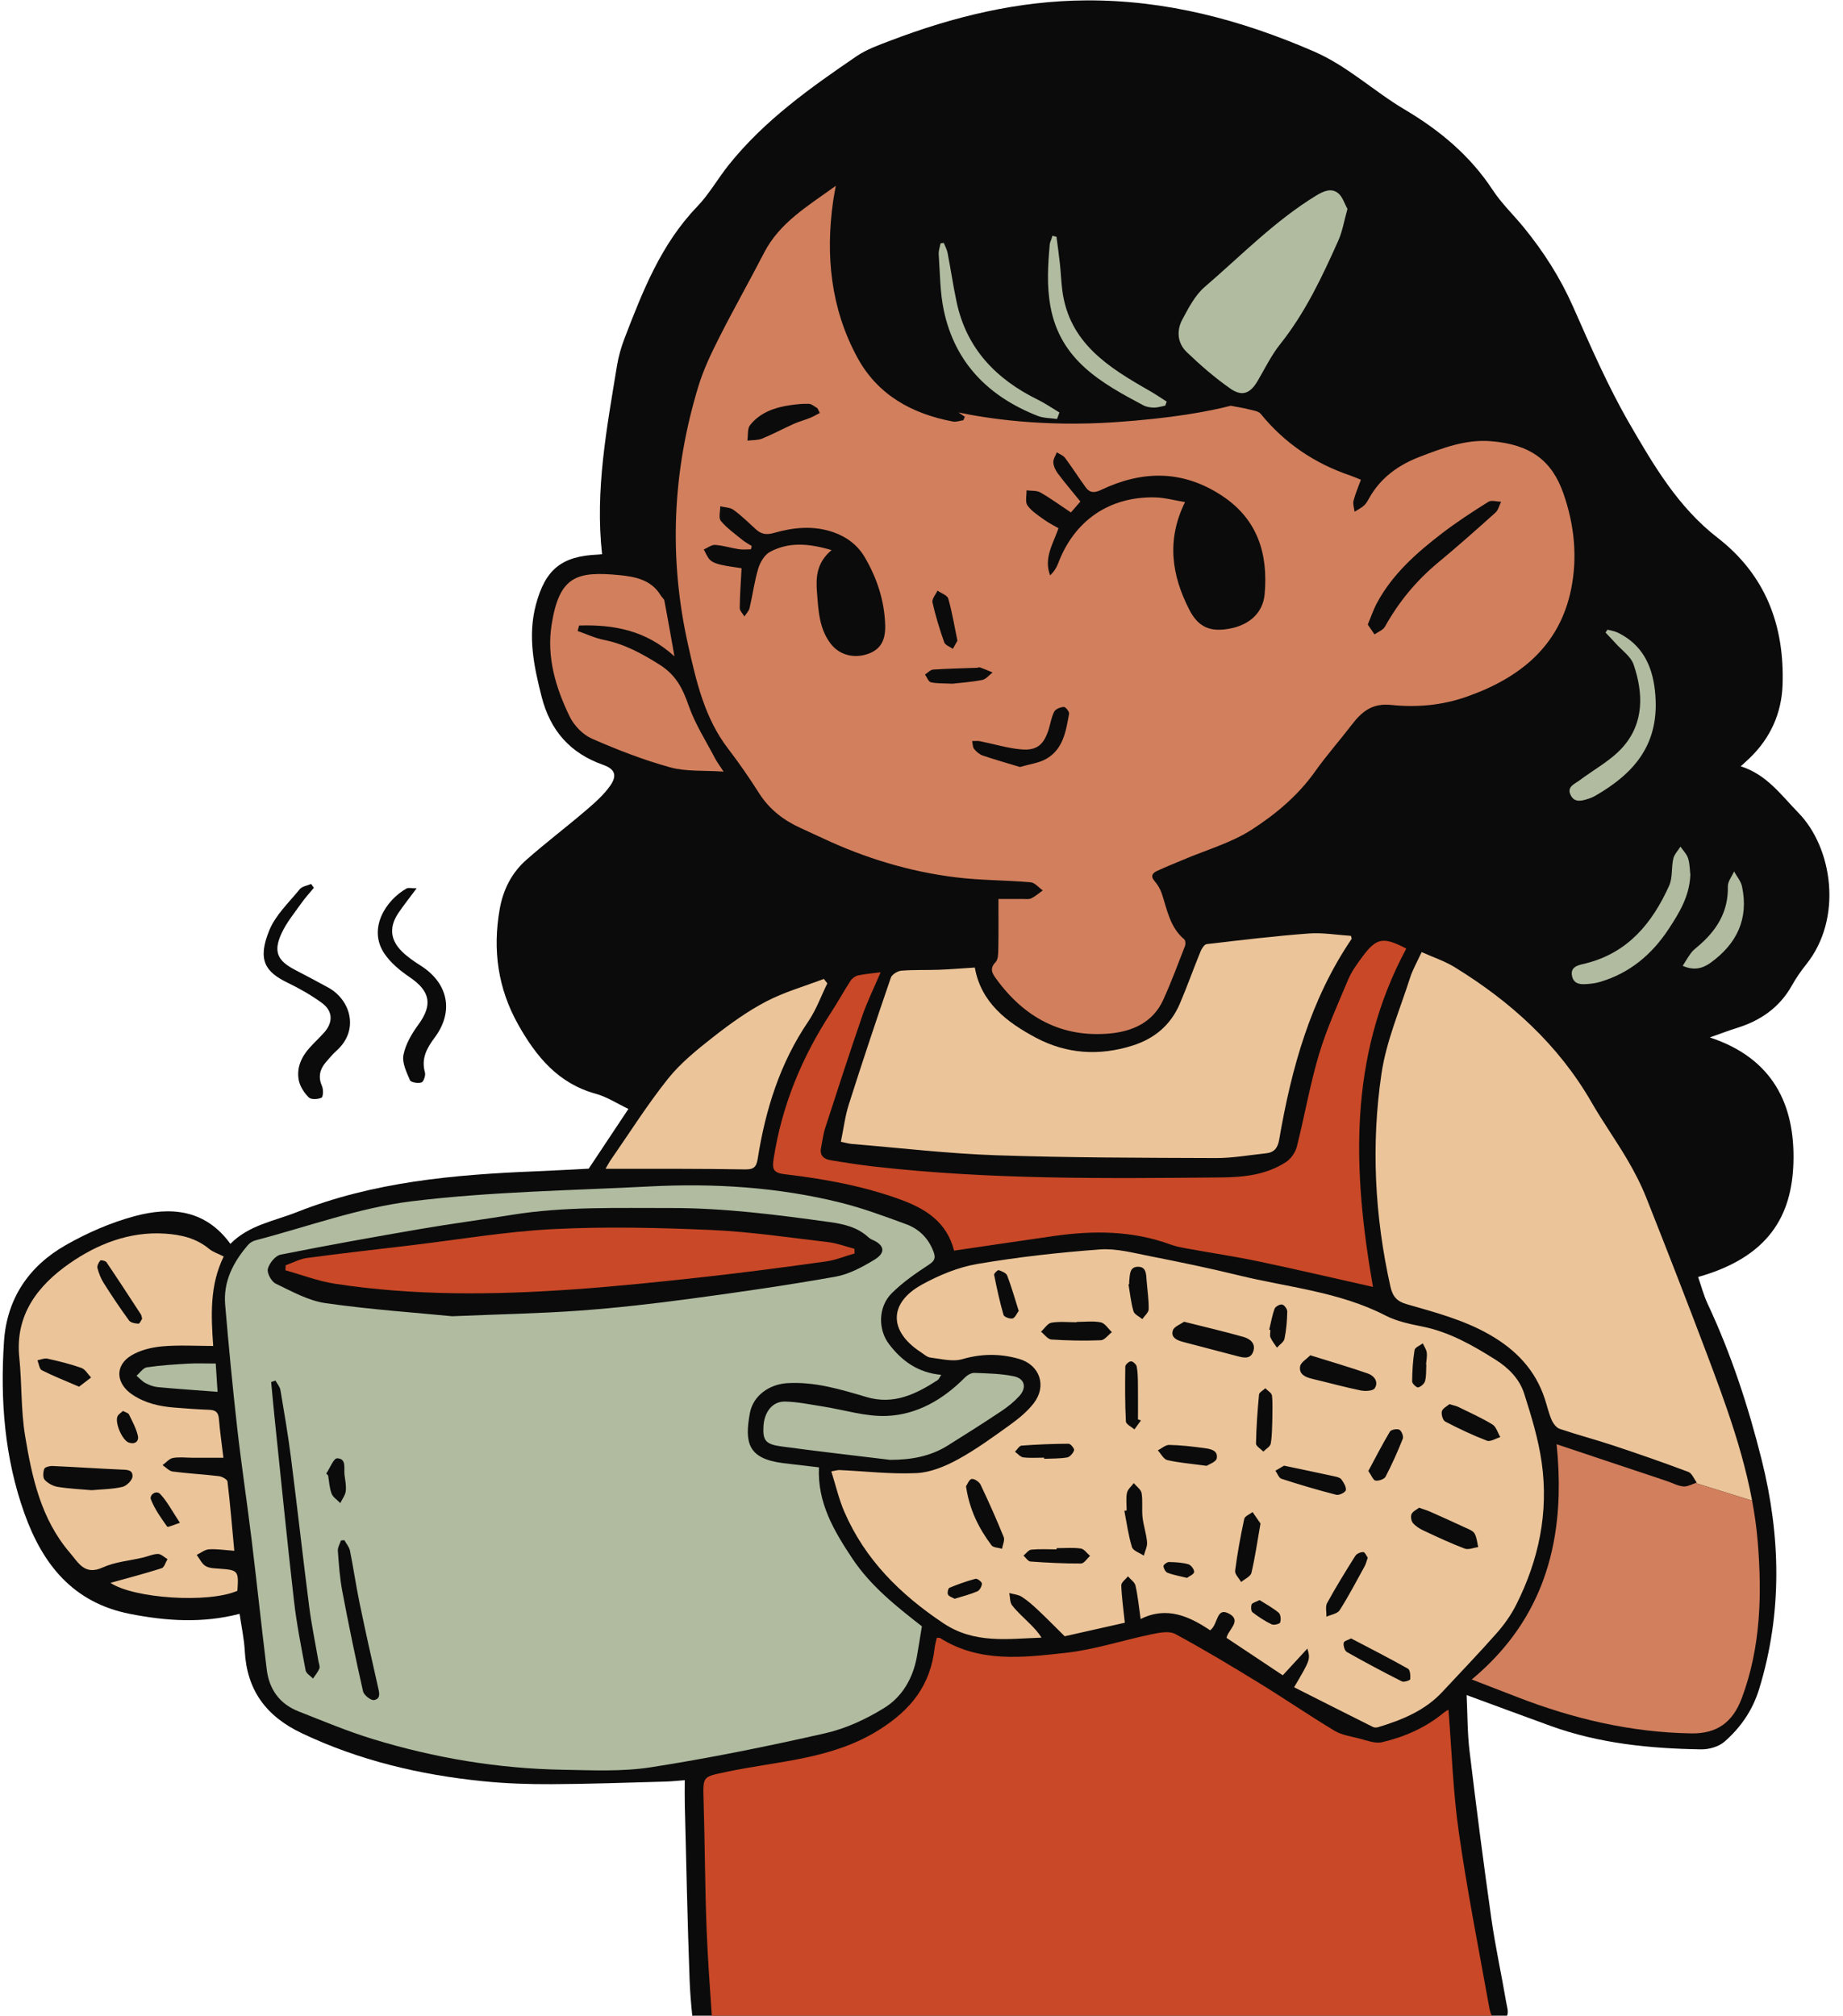
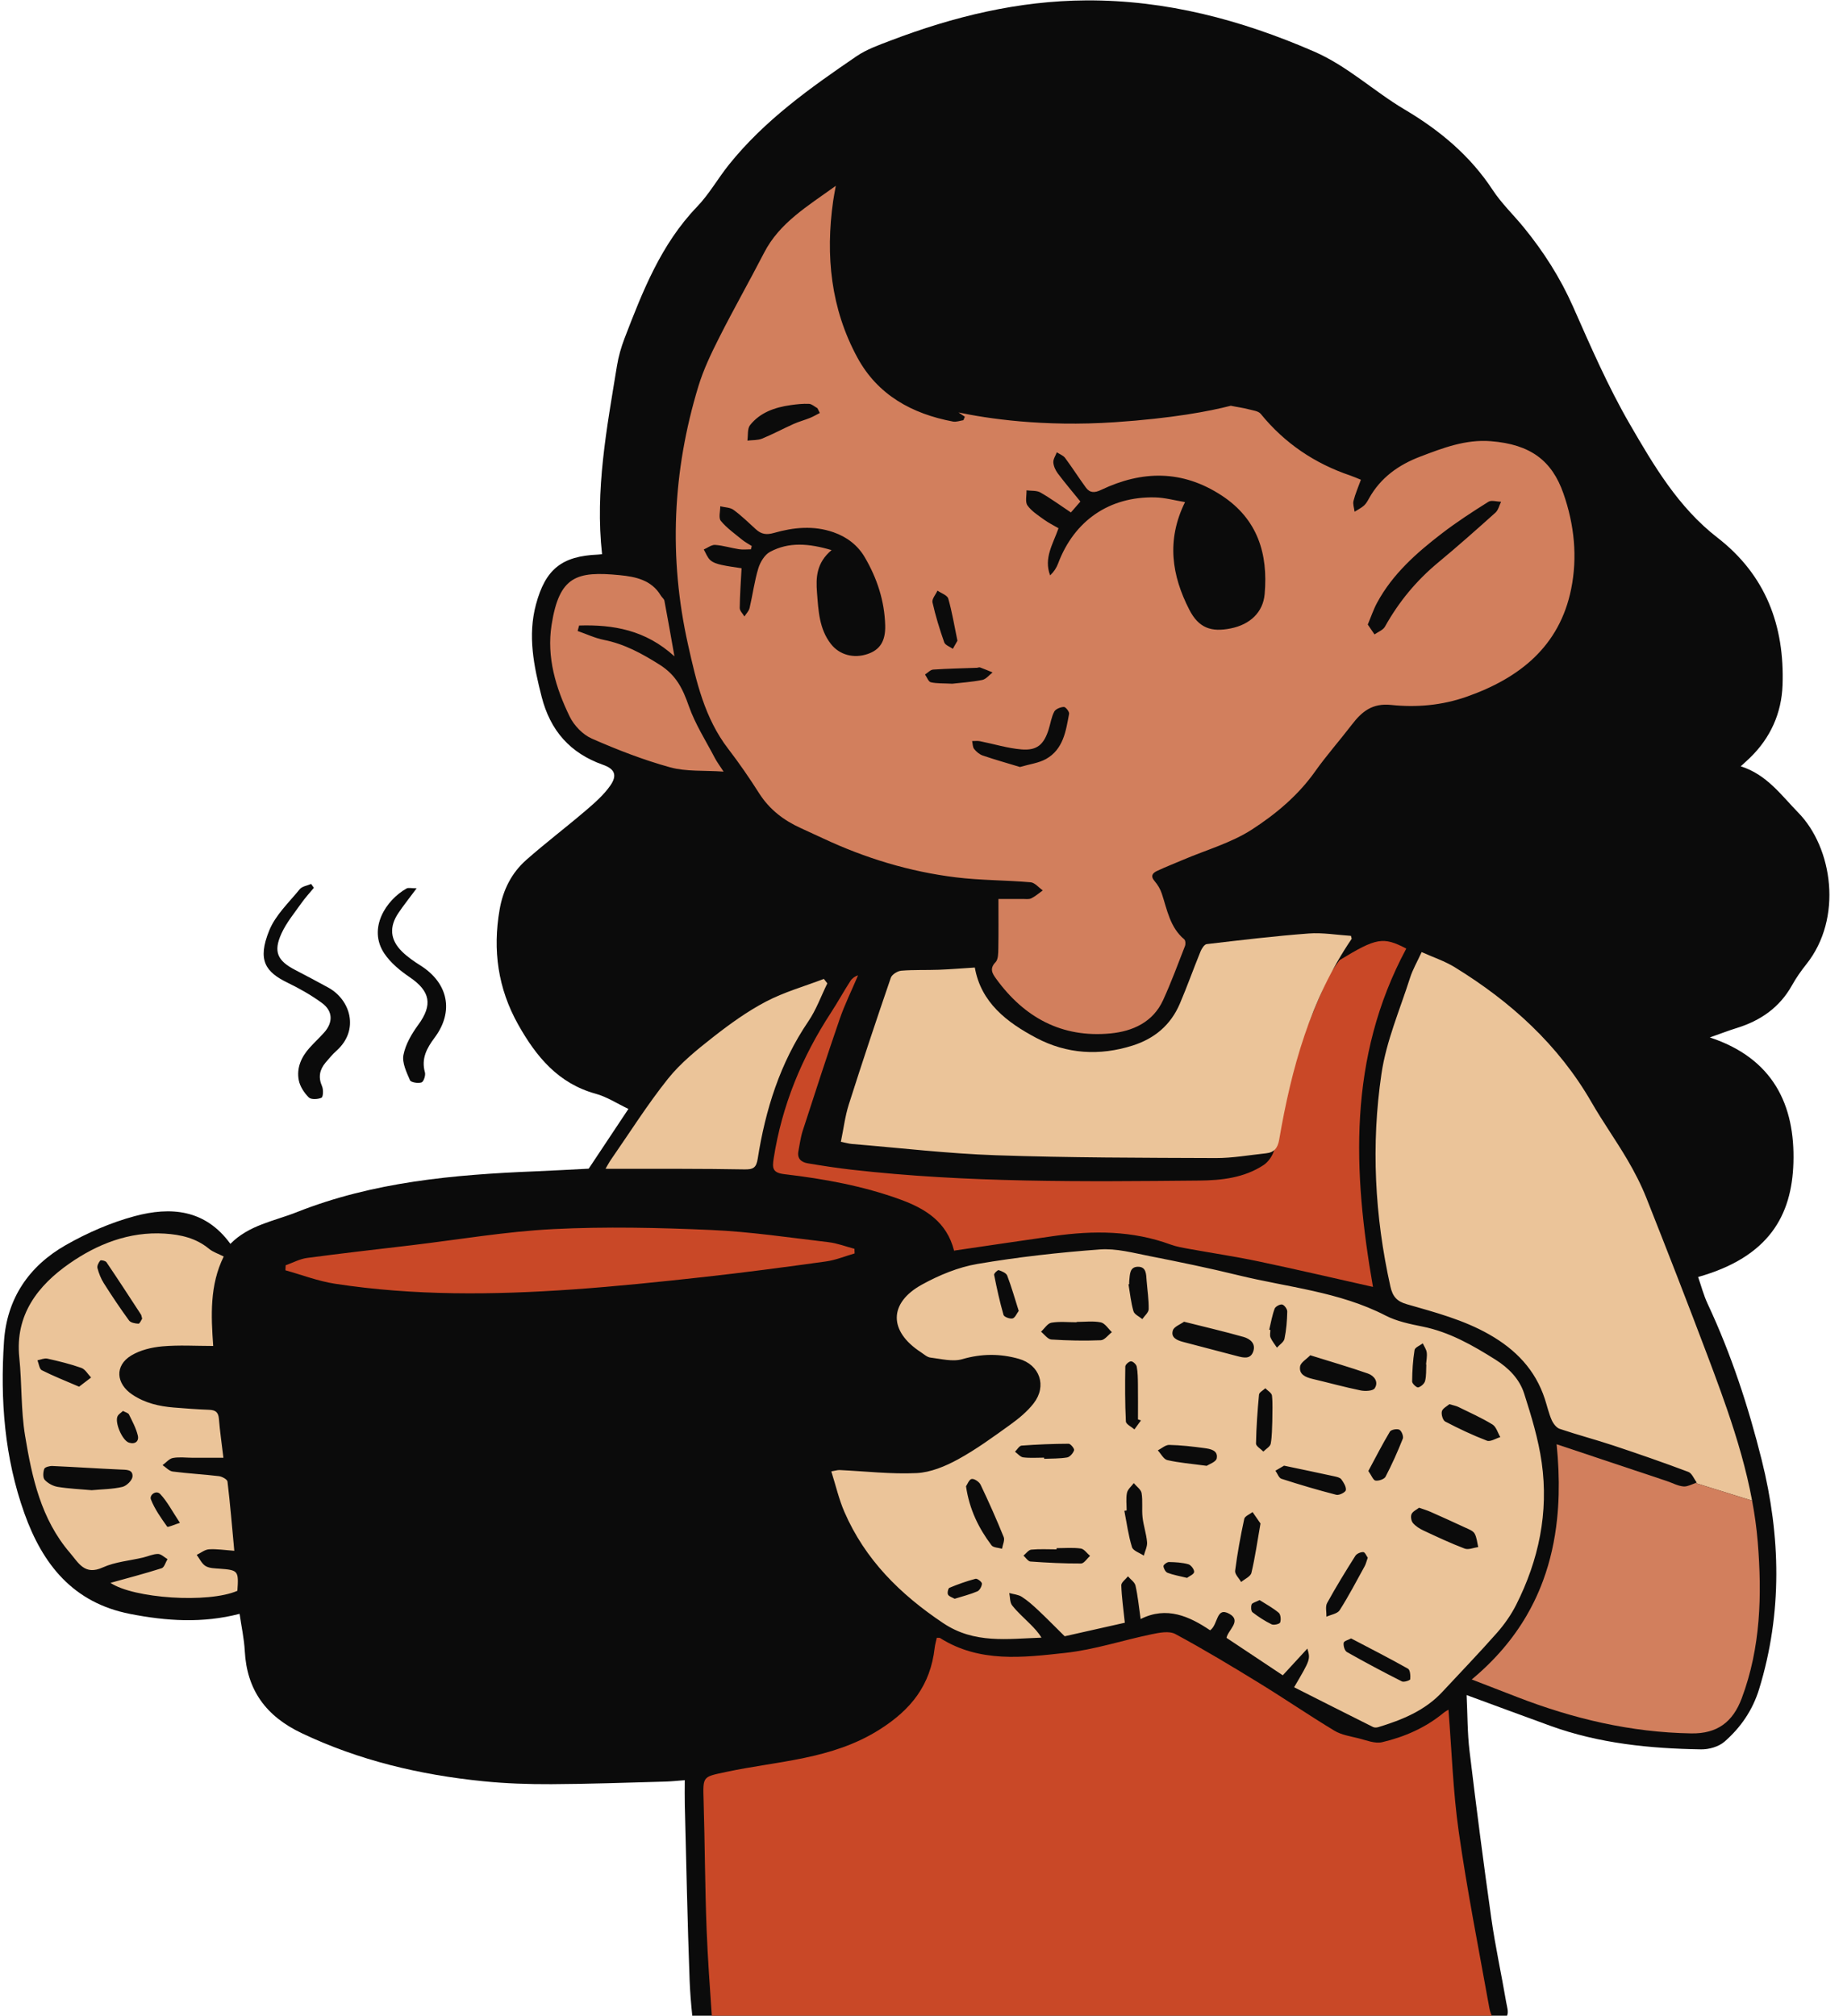
<svg xmlns="http://www.w3.org/2000/svg" height="522.1" preserveAspectRatio="xMidYMid meet" version="1.0" viewBox="-0.7 -0.1 477.3 522.1" width="477.3" zoomAndPan="magnify">
  <g id="change1_1">
    <path d="M449.055,266.18c-1.986,0.612-3.928,1.369-6.939,2.429c16.376,5.399,22.101,17.488,21.641,32.495 c-0.416,13.59-6.303,24.36-24.683,29.552c0.816,2.327,1.434,4.731,2.468,6.939c6.091,13.006,10.552,26.624,14.01,40.481 c4.921,19.717,5.376,39.581-0.669,59.297c-1.682,5.484-4.788,10-8.997,13.655c-1.49,1.293-4.004,2.01-6.035,1.978 c-13.293-0.212-26.452-1.526-39.074-6.111c-7.056-2.564-14.096-5.174-21.653-7.952c0.241,4.962,0.189,9.782,0.759,14.526 c1.738,14.475,3.6,28.938,5.648,43.372c1.03,7.258,2.613,14.437,3.843,21.669c0.187,1.096,0.678,2.505,0.219,3.475h-3.926H183.643 h-5.059c-0.321-3.082-0.575-6.168-0.69-9.258c-0.565-15.146-0.858-30.303-1.244-45.456c-0.051-1.986-0.007-3.975-0.007-6.28 c-1.624,0.119-3.377,0.318-5.134,0.365c-9.799,0.261-19.597,0.624-29.397,0.67c-5.903,0.028-11.836-0.175-17.706-0.767 c-16.31-1.646-32.065-5.353-46.997-12.46c-9.192-4.375-14.175-11.108-14.719-21.279c-0.172-3.209-0.877-6.389-1.344-9.618 c-9.567,2.489-18.927,1.876-28.382,0.019c-14.75-2.896-22.622-12.821-27.345-26.048c-5.151-14.426-6.296-29.395-5.282-44.547 c0.745-11.136,6.488-19.514,15.976-24.924c5.567-3.175,11.638-5.824,17.812-7.49c9.293-2.507,18.287-1.858,24.84,7.161 c4.818-4.887,11.279-5.868,17.172-8.202c19.846-7.864,40.666-9.72,61.684-10.577c4.853-0.198,9.703-0.482,13.941-0.695 c3.476-5.229,6.718-10.106,10.286-15.475c-2.978-1.414-5.576-3.133-8.43-3.916c-9.732-2.667-15.434-9.599-20.101-17.897 c-5.279-9.386-6.654-19.313-4.825-29.834c0.885-5.092,3.091-9.485,6.91-12.856c4.994-4.407,10.317-8.441,15.382-12.772 c2.294-1.961,4.647-4.012,6.356-6.453c1.884-2.69,1.169-4.331-1.854-5.395c-8.532-3.003-13.672-8.861-15.913-17.632 c-2.026-7.93-3.656-15.795-1.459-23.944c2.453-9.099,6.681-12.495,16.044-12.877c0.37-0.015,0.738-0.081,1.064-0.117 c-1.848-16.566,1.233-32.656,3.859-48.772c0.396-2.427,1.087-4.849,1.971-7.147c4.693-12.204,9.434-24.351,18.771-34.063 c3.146-3.272,5.421-7.365,8.283-10.932c9.193-11.46,21.027-19.87,33.01-28.045c2.632-1.796,5.782-2.903,8.798-4.054 c16.32-6.232,33.092-10.32,50.683-10.416c20.672-0.113,40.072,5.023,58.958,13.219c8.768,3.805,15.508,10.302,23.51,15.041 c9.042,5.355,16.953,11.915,22.809,20.844c2.285,3.484,5.381,6.428,8.035,9.679c5.145,6.302,9.472,13.063,12.79,20.568 c4.54,10.271,9.034,20.644,14.645,30.338c6.222,10.75,12.603,21.626,22.734,29.465c12.515,9.683,17.406,22.821,16.867,38.177 c-0.255,7.277-3.123,13.699-8.453,18.858c-0.673,0.652-1.377,1.273-2.378,2.195c6.743,2.122,10.491,7.491,14.912,12.012 c8.854,9.054,11.62,27.302,2.058,39.279c-1.365,1.709-2.635,3.529-3.699,5.437C460.173,260.871,455.223,264.278,449.055,266.18z M105.404,253.004c5.36,3.643,5.994,7.175,2.216,12.333c-1.702,2.323-3.288,5.043-3.833,7.799c-0.4,2.021,0.795,4.474,1.691,6.558 c0.243,0.565,2.104,0.857,2.989,0.565c0.548-0.18,1.102-1.823,0.885-2.592c-1.008-3.57,0.481-6.294,2.491-8.978 c5.066-6.763,3.586-14.141-3.636-18.705c-1.68-1.062-3.357-2.214-4.768-3.598c-3.125-3.065-3.394-6.41-0.945-10.036 c1.316-1.948,2.79-3.789,4.705-6.367c-1.404,0-2.131-0.223-2.589,0.034c-5.388,3.018-10.089,10.374-5.796,16.82 C100.443,249.282,102.934,251.325,105.404,253.004z M73.846,254.468c3.071,1.488,6.087,3.204,8.835,5.217 c2.866,2.1,2.91,5.042,0.545,7.679c-1.209,1.348-2.544,2.583-3.754,3.93c-2.141,2.382-3.409,5.218-2.799,8.384 c0.313,1.623,1.403,3.282,2.595,4.47c0.598,0.596,2.359,0.5,3.297,0.07c0.435-0.2,0.519-2.102,0.141-2.958 c-1.021-2.314-0.652-4.272,0.881-6.108c0.916-1.096,1.854-2.195,2.911-3.149c5.94-5.362,3.555-13.165-2.183-16.311 c-2.84-1.557-5.704-3.073-8.578-4.567c-4.602-2.393-5.69-4.724-3.545-9.438c1.278-2.807,3.333-5.273,5.131-7.827 c0.99-1.406,2.171-2.678,3.266-4.01c-0.238-0.333-0.477-0.666-0.715-1c-1.003,0.442-2.337,0.614-2.953,1.371 c-2.802,3.44-6.271,6.69-7.889,10.665C65.86,248.681,68.103,251.685,73.846,254.468z" fill="#0b0b0b" />
  </g>
  <g id="change2_1">
-     <path d="M220.033,403.566c-4.721-7.1-9.072-14.4-8.639-23.604c-3.236-0.381-6.249-0.718-9.258-1.092 c-9.229-1.148-9.999-5.374-8.645-12.911c0.816-4.54,5.003-7.524,9.714-7.805c7.109-0.424,13.802,1.608,20.448,3.582 c7.126,2.116,12.835-0.736,18.468-4.361c0.349-0.225,0.514-0.736,0.935-1.373c-6.078-0.56-10.229-3.651-13.495-7.929 c-2.955-3.871-2.794-9.727,0.651-13.178c2.847-2.852,6.258-5.197,9.644-7.426c1.554-1.023,1.805-1.781,1.193-3.399 c-1.307-3.452-3.724-5.854-7.053-7.078c-5.62-2.065-11.269-4.17-17.067-5.609c-16.22-4.025-32.762-5.039-49.405-4.181 c-20.553,1.059-41.215,1.347-61.6,3.842c-13.674,1.674-26.951,6.593-40.396,10.1c-0.704,0.184-1.467,0.606-1.936,1.148 c-3.853,4.454-6.499,9.478-5.98,15.544c0.909,10.615,1.911,21.224,3.106,31.81c1.089,9.651,2.551,19.26,3.727,28.902 c1.372,11.251,2.556,22.524,3.934,33.775c0.628,5.126,3.333,8.918,8.208,10.834c6.378,2.507,12.72,5.18,19.262,7.18 c16.022,4.899,32.454,7.661,49.224,7.949c7.613,0.131,15.364,0.522,22.827-0.645c15.141-2.367,30.196-5.42,45.145-8.814 c5.345-1.214,10.623-3.677,15.305-6.581c4.599-2.853,7.376-7.637,8.384-13.158c0.474-2.6,0.864-5.216,1.314-7.958 C231.474,416.002,224.795,410.729,220.033,403.566z M82.008,432.056c-0.366,0.94-1.08,1.746-1.648,2.607 c-0.659-0.699-1.756-1.314-1.906-2.109c-1.127-5.986-2.325-11.977-3.017-18.022c-1.809-15.801-3.376-31.63-5.028-47.448 c-0.321-3.07-0.591-6.145-0.884-9.217c0.371-0.131,0.742-0.262,1.112-0.392c0.444,0.818,1.143,1.594,1.29,2.462 c0.983,5.821,1.977,11.646,2.724,17.5c1.64,12.852,3.073,25.73,4.721,38.581c0.605,4.719,1.581,9.391,2.385,14.085 C81.87,430.76,82.217,431.519,82.008,432.056z M85.178,386.767c-0.567-1.469-0.628-3.134-0.903-4.715 c-0.161-0.159-0.323-0.319-0.484-0.478c0.941-1.394,1.908-3.975,2.818-3.955c2.5,0.056,1.705,2.606,1.913,4.278 c0.176,1.411,0.489,2.86,0.318,4.241c-0.132,1.066-0.918,2.052-1.413,3.073C86.651,388.406,85.548,387.728,85.178,386.767z M96.179,440.231c-0.822,0.151-2.636-1.281-2.856-2.254c-1.952-8.605-3.735-17.253-5.375-25.924 c-0.652-3.445-0.892-6.976-1.153-10.481c-0.064-0.866,0.523-1.78,0.811-2.672c0.292-0.029,0.583-0.057,0.875-0.086 c0.501,0.915,1.262,1.778,1.459,2.754c0.902,4.472,1.546,8.997,2.469,13.464c1.499,7.251,3.111,14.479,4.754,21.7 C97.498,438.203,98.024,439.891,96.179,440.231z M149.437,339.362c-10.161,0.74-20.362,0.926-33.043,1.459 c-9.326-0.915-21.115-1.726-32.782-3.392c-4.465-0.637-8.738-3.049-12.907-5.051c-1.108-0.532-2.308-2.739-2.038-3.819 c0.365-1.456,1.942-3.418,3.294-3.689c12.122-2.424,24.297-4.598,36.483-6.691c7.787-1.338,15.628-2.361,23.429-3.621 c13.629-2.201,27.369-1.733,41.083-1.763c13.85-0.031,27.558,1.736,41.246,3.643c3.63,0.506,7.132,1.306,9.949,3.886 c0.274,0.251,0.592,0.486,0.932,0.629c3.283,1.379,3.721,3.384,0.681,5.225c-3.129,1.894-6.575,3.777-10.105,4.402 c-12.553,2.222-25.182,4.052-37.82,5.745C168.404,337.589,158.929,338.671,149.437,339.362z M330.831,89.056 c-2.295,2.879-3.934,6.287-5.815,9.488c-1.896,3.227-3.964,4.169-7.026,2.043c-4.033-2.8-7.78-6.077-11.338-9.476 c-2.425-2.317-2.711-5.574-1.139-8.486c1.611-2.984,3.273-6.248,5.769-8.393c9.449-8.12,18.174-17.146,28.92-23.702 c1.866-1.138,3.823-1.97,5.555-0.671c1.232,0.924,1.742,2.81,2.508,4.149c-0.879,3.126-1.298,5.807-2.366,8.199 C341.704,71.607,337.328,80.905,330.831,89.056z M229.034,366.635c7.846-0.343,14.568-4.287,20.156-9.938 c0.617-0.623,1.644-1.231,2.458-1.201c3.405,0.125,6.864,0.186,10.181,0.869c2.898,0.597,3.446,2.97,1.411,5.175 c-1.342,1.454-2.929,2.74-4.58,3.84c-4.594,3.059-9.253,6.022-13.936,8.945c-4.542,2.835-9.546,3.69-14.889,3.696 c-9.446-1.153-18.905-2.213-28.332-3.504c-3.984-0.545-4.687-1.627-4.482-5.201c0.215-3.724,2.344-6.469,5.59-6.398 c3.205,0.069,6.403,0.75,9.592,1.242C217.821,365.027,223.471,366.878,229.034,366.635z M35.767,357.247 c-0.372-0.339-0.731-0.702-1.11-1.027c0.223-0.188,0.44-0.408,0.657-0.635c0.65-0.681,1.292-1.421,2.027-1.531 c3.54-0.531,7.133-0.749,10.713-0.958c2.188-0.128,4.39-0.024,7.117-0.024c0.127,1.973,0.287,4.445,0.474,7.326 c-5.483-0.418-10.486-0.753-15.476-1.217c-1.1-0.102-2.229-0.529-3.214-1.052C36.524,357.901,36.139,357.586,35.767,357.247z M437.068,226.484c-0.215,5.547-2.871,9.868-5.646,14.081c-4.317,6.554-10.048,11.379-17.701,13.648 c-0.816,0.242-1.669,0.405-2.517,0.486c-1.917,0.182-4.207,0.483-4.76-1.917c-0.614-2.667,1.876-2.933,3.643-3.381 c10.868-2.758,17.155-10.472,21.489-20.105c0.929-2.064,0.545-4.684,1.071-6.979c0.258-1.126,1.216-2.092,1.857-3.13 c0.681,1.001,1.626,1.917,1.978,3.023C436.936,223.633,436.914,225.208,437.068,226.484z M406.066,205.847 c-1.078-2.175,1.039-2.88,2.353-3.866c3.778-2.833,8.147-5.149,11.2-8.622c5.471-6.224,5.295-13.873,2.762-21.31 c-0.731-2.145-3.084-3.743-4.716-5.573c-0.831-0.933-1.711-1.822-2.569-2.731c0.174-0.253,0.348-0.506,0.522-0.76 c0.92,0.265,1.906,0.395,2.749,0.815c6.137,3.051,8.776,8.29,9.518,14.889c1.572,13.983-5.466,21.567-15.47,27.35 c-0.491,0.284-1.023,0.519-1.563,0.693C409.096,207.297,407.114,207.96,406.066,205.847z M297.036,101.133 c1.512,0.862,2.948,1.856,4.419,2.789c-0.125,0.347-0.25,0.694-0.375,1.041c-0.965,0.184-1.931,0.515-2.894,0.509 c-0.932-0.006-1.968-0.16-2.777-0.59c-10.884-5.776-21.488-11.682-24.048-25.513c-1.015-5.483-0.676-10.796-0.194-16.199 c0.041-0.459,0.282-0.9,0.425-1.351c0.089-0.28,0.169-0.562,0.253-0.843c0.356,0.085,0.711,0.171,1.066,0.256 c0.301,2.349,0.64,4.694,0.893,7.048c0.244,2.267,0.317,4.553,0.609,6.813C276.179,88.78,286.448,95.093,297.036,101.133z M268.124,103.453c1.924,0.945,3.703,2.187,5.548,3.292c-0.207,0.559-0.414,1.118-0.621,1.677c-1.681-0.252-3.483-0.196-5.024-0.803 c-12.704-4.998-21.429-13.732-24.308-27.357c-0.995-4.707-0.967-9.636-1.311-14.471c-0.067-0.943,0.307-1.917,0.477-2.876 c0.277-0.036,0.554-0.072,0.83-0.107c0.339,0.867,0.819,1.706,0.993,2.605c0.813,4.204,1.436,8.447,2.319,12.636 C249.589,90.203,257.281,98.13,268.124,103.453z M435.084,250.062c0.744-1.164,1.385-2.282,2.145-3.313 c0.444-0.603,1.049-1.101,1.63-1.587c4.889-4.084,8.079-8.96,7.919-15.663c-0.031-1.283,1.047-2.593,1.613-3.89 c0.707,1.3,1.771,2.524,2.062,3.911c1.762,8.383-1.35,14.844-8.15,19.75C440.152,250.821,437.896,251.309,435.084,250.062z" fill="#b0bba0" />
-   </g>
+     </g>
  <g id="change3_1">
-     <path d="M363.501,245.593c-15.226,28.333-13.794,58.075-8.628,87.632c-9.726-2.181-19.69-4.512-29.7-6.622 c-5.963-1.257-12.003-2.147-18.002-3.24c-1.591-0.29-3.214-0.562-4.722-1.116c-9.863-3.625-19.975-3.664-30.195-2.206 c-8.468,1.208-16.928,2.474-25.847,3.782c0.312,0.338,0.016,0.165-0.043-0.068c-1.87-7.291-7.243-10.738-13.855-13.153 c-9.751-3.561-19.862-5.376-30.088-6.582c-3.082-0.363-3.139-1.592-2.755-4.063c2.134-13.707,7.283-26.194,14.831-37.764 c1.766-2.708,3.318-5.555,5.079-8.267c0.409-0.629,1.215-1.22,1.938-1.381c1.745-0.389,3.548-0.514,5.853-0.814 c-1.699,3.996-3.456,7.541-4.735,11.251c-3.318,9.619-6.453,19.302-9.59,28.983c-0.551,1.7-0.769,3.509-1.116,5.273 c-0.388,1.97,0.778,2.887,2.445,3.165c3.758,0.627,7.527,1.212,11.311,1.644c29.926,3.412,59.976,3.101,90.015,2.819 c5.792-0.054,11.669-0.695,16.7-4.018c1.263-0.834,2.385-2.483,2.76-3.963c2.013-7.937,3.39-16.052,5.73-23.882 c1.984-6.637,4.885-13.012,7.579-19.418c0.874-2.079,2.265-3.978,3.619-5.812C355.777,242.768,357.493,242.467,363.501,245.593z M220.589,323.356c-2.24-0.588-4.448-1.45-6.726-1.717c-10.116-1.188-20.23-2.714-30.387-3.16 c-13.597-0.598-27.263-0.912-40.843-0.229c-12.335,0.62-24.594,2.735-36.886,4.197c-8.978,1.068-17.964,2.074-26.924,3.277 c-1.898,0.255-3.698,1.244-5.543,1.896c-0.021,0.434-0.041,0.867-0.062,1.301c4.273,1.187,8.478,2.817,12.831,3.484 c20.454,3.136,41.033,2.915,61.599,1.473c11.303-0.793,22.585-1.968,33.85-3.209c10.598-1.167,21.172-2.575,31.733-4.043 c2.514-0.349,4.935-1.364,7.399-2.073C220.617,324.153,220.603,323.754,220.589,323.356z M377.085,474.332 c-1.487-10.428-1.813-21.022-2.662-31.598c-0.16,0.102-0.786,0.418-1.314,0.852c-4.665,3.839-10.095,6.205-15.874,7.562 c-1.872,0.44-4.12-0.52-6.152-1.019c-2.108-0.518-4.394-0.87-6.201-1.96c-6.594-3.982-12.958-8.34-19.525-12.369 c-7.136-4.378-14.313-8.71-21.68-12.675c-1.58-0.85-4.119-0.35-6.105,0.061c-7.458,1.543-14.795,3.997-22.318,4.823 c-11.002,1.208-22.287,2.62-32.496-3.843c-0.138-0.088-0.367-0.032-0.85-0.062c-0.182,0.851-0.448,1.735-0.551,2.637 c-1.097,9.597-6.035,15.961-14.391,21.209c-12.319,7.738-26.218,8.034-39.595,10.899c-6.117,1.31-6.05,1.016-5.854,7.46 c0.34,11.153,0.35,22.318,0.787,33.467c0.29,7.409,0.831,14.809,1.34,22.21h202.025c-0.438-0.752-0.618-1.764-0.77-2.61 C382.199,504.377,379.235,489.412,377.085,474.332z" fill="#c94827" />
+     <path d="M363.501,245.593c-15.226,28.333-13.794,58.075-8.628,87.632c-9.726-2.181-19.69-4.512-29.7-6.622 c-5.963-1.257-12.003-2.147-18.002-3.24c-1.591-0.29-3.214-0.562-4.722-1.116c-9.863-3.625-19.975-3.664-30.195-2.206 c-8.468,1.208-16.928,2.474-25.847,3.782c0.312,0.338,0.016,0.165-0.043-0.068c-1.87-7.291-7.243-10.738-13.855-13.153 c-9.751-3.561-19.862-5.376-30.088-6.582c-3.082-0.363-3.139-1.592-2.755-4.063c2.134-13.707,7.283-26.194,14.831-37.764 c1.766-2.708,3.318-5.555,5.079-8.267c0.409-0.629,1.215-1.22,1.938-1.381c-1.699,3.996-3.456,7.541-4.735,11.251c-3.318,9.619-6.453,19.302-9.59,28.983c-0.551,1.7-0.769,3.509-1.116,5.273 c-0.388,1.97,0.778,2.887,2.445,3.165c3.758,0.627,7.527,1.212,11.311,1.644c29.926,3.412,59.976,3.101,90.015,2.819 c5.792-0.054,11.669-0.695,16.7-4.018c1.263-0.834,2.385-2.483,2.76-3.963c2.013-7.937,3.39-16.052,5.73-23.882 c1.984-6.637,4.885-13.012,7.579-19.418c0.874-2.079,2.265-3.978,3.619-5.812C355.777,242.768,357.493,242.467,363.501,245.593z M220.589,323.356c-2.24-0.588-4.448-1.45-6.726-1.717c-10.116-1.188-20.23-2.714-30.387-3.16 c-13.597-0.598-27.263-0.912-40.843-0.229c-12.335,0.62-24.594,2.735-36.886,4.197c-8.978,1.068-17.964,2.074-26.924,3.277 c-1.898,0.255-3.698,1.244-5.543,1.896c-0.021,0.434-0.041,0.867-0.062,1.301c4.273,1.187,8.478,2.817,12.831,3.484 c20.454,3.136,41.033,2.915,61.599,1.473c11.303-0.793,22.585-1.968,33.85-3.209c10.598-1.167,21.172-2.575,31.733-4.043 c2.514-0.349,4.935-1.364,7.399-2.073C220.617,324.153,220.603,323.754,220.589,323.356z M377.085,474.332 c-1.487-10.428-1.813-21.022-2.662-31.598c-0.16,0.102-0.786,0.418-1.314,0.852c-4.665,3.839-10.095,6.205-15.874,7.562 c-1.872,0.44-4.12-0.52-6.152-1.019c-2.108-0.518-4.394-0.87-6.201-1.96c-6.594-3.982-12.958-8.34-19.525-12.369 c-7.136-4.378-14.313-8.71-21.68-12.675c-1.58-0.85-4.119-0.35-6.105,0.061c-7.458,1.543-14.795,3.997-22.318,4.823 c-11.002,1.208-22.287,2.62-32.496-3.843c-0.138-0.088-0.367-0.032-0.85-0.062c-0.182,0.851-0.448,1.735-0.551,2.637 c-1.097,9.597-6.035,15.961-14.391,21.209c-12.319,7.738-26.218,8.034-39.595,10.899c-6.117,1.31-6.05,1.016-5.854,7.46 c0.34,11.153,0.35,22.318,0.787,33.467c0.29,7.409,0.831,14.809,1.34,22.21h202.025c-0.438-0.752-0.618-1.764-0.77-2.61 C382.199,504.377,379.235,489.412,377.085,474.332z" fill="#c94827" />
  </g>
  <g id="change4_1">
    <path d="M391.952,415.575c5.858-11.601,8.445-23.938,6.619-36.849c-0.857-6.062-2.675-12.034-4.548-17.89 c-1.208-3.777-4.017-6.629-7.447-8.786c-5.91-3.717-11.907-7.15-18.89-8.557c-3.252-0.655-6.645-1.352-9.55-2.85 c-12.012-6.194-25.359-7.311-38.166-10.448c-7.576-1.856-15.225-3.434-22.881-4.938c-4.276-0.84-8.69-2.051-12.941-1.737 c-10.616,0.784-21.238,1.97-31.728,3.756c-4.956,0.843-9.908,2.9-14.347,5.342c-8.675,4.771-8.624,12.09-0.3,17.506 c0.798,0.519,1.6,1.296,2.466,1.4c2.758,0.331,5.764,1.144,8.28,0.413c4.98-1.446,9.78-1.461,14.622-0.091 c5.452,1.542,7.345,7.027,3.862,11.522c-1.66,2.142-3.863,3.954-6.082,5.551c-4.404,3.168-8.816,6.404-13.562,8.993 c-3.263,1.78-7.053,3.363-10.679,3.536c-6.62,0.317-13.292-0.484-19.944-0.792c-0.517-0.024-1.044,0.161-2.146,0.347 c1.161,3.66,1.963,7.199,3.38,10.471c5.367,12.393,14.466,21.386,25.615,28.844c8.085,5.408,16.631,4.046,25.43,3.753 c-0.816-1.377-1.825-2.415-2.842-3.445c-1.6-1.62-3.347-3.124-4.744-4.903c-0.615-0.783-0.521-2.122-0.748-3.209 c1.093,0.309,2.33,0.393,3.246,0.979c1.513,0.968,2.879,2.195,4.197,3.43c2.135,2.001,4.18,4.097,6.907,6.789 c4.68-1.053,10.484-2.359,15.577-3.505c-0.373-3.598-0.822-6.642-0.913-9.697c-0.022-0.756,1.119-1.546,1.726-2.32 c0.677,0.799,1.751,1.508,1.956,2.414c0.601,2.663,0.857,5.404,1.325,8.646c6.753-3.406,12.659-0.679,17.997,2.915 c2.149-1.525,1.492-6.199,4.978-4.264c3.277,1.819-0.357,4.196-0.737,6.22c4.99,3.321,9.871,6.571,14.573,9.701 c2.111-2.295,4.088-4.444,6.372-6.926c0.799,2.812,0.799,2.812-3.438,10.024c6.929,3.499,13.677,6.917,20.445,10.296 c0.373,0.186,0.949,0.157,1.37,0.028c6.159-1.885,12.056-4.26,16.578-9.126c4.73-5.089,9.556-10.093,14.15-15.302 C388.912,420.631,390.642,418.167,391.952,415.575z M261.53,341.391c-0.699,0.168-2.187-0.386-2.338-0.911 c-0.985-3.419-1.741-6.907-2.438-10.4c-0.066-0.332,0.935-1.284,1.19-1.199c0.822,0.275,1.944,0.74,2.204,1.418 c1.11,2.898,1.953,5.899,2.981,9.14C262.602,340.133,262.18,341.235,261.53,341.391z M252.411,412.08 c-1.816,0.785-3.766,1.258-5.878,1.921c-0.593-0.346-1.43-0.564-1.715-1.084c-0.231-0.422,0.03-1.623,0.369-1.763 c2.202-0.913,4.461-1.723,6.764-2.331c0.444-0.117,1.649,0.809,1.644,1.244C253.587,410.765,253.019,411.818,252.411,412.08z M258.805,401.045c-0.932-0.286-2.259-0.275-2.731-0.905c-3.289-4.387-5.707-9.206-6.597-15.276c0.34-0.48,0.806-1.787,1.469-1.896 c0.691-0.114,1.953,0.745,2.309,1.491c2.123,4.458,4.133,8.975,5.983,13.552C259.569,398.83,258.973,400.024,258.805,401.045z M262.163,375.912c0.569-0.552,1.105-1.54,1.711-1.585c4.054-0.3,8.122-0.464,12.187-0.482c0.502-0.002,1.533,1.293,1.404,1.685 c-0.251,0.762-1.079,1.742-1.798,1.865c-1.948,0.332-3.965,0.263-5.954,0.353c-0.001-0.1-0.003-0.2-0.004-0.301 c-1.805,0-3.628,0.149-5.406-0.07C263.54,377.283,262.873,376.424,262.163,375.912z M279.265,404.866 c-4.369,0.022-8.743-0.204-13.103-0.515c-0.475-0.034-0.913-0.579-1.355-1.074c-0.147-0.165-0.295-0.325-0.445-0.458 c0.168-0.135,0.333-0.294,0.497-0.459c0.165-0.165,0.329-0.334,0.495-0.489c0.331-0.31,0.668-0.56,1.025-0.594 c2.169-0.205,4.37-0.074,6.559-0.074c0-0.104,0-0.209,0-0.313c2.091,0,4.209-0.194,6.261,0.091c0.874,0.121,1.609,1.243,2.407,1.911 C280.826,403.582,280.049,404.862,279.265,404.866z M284.389,347.038c-4.266,0.172-8.555,0.089-12.817-0.191 c-0.93-0.061-1.781-1.314-2.668-2.018c0.891-0.816,1.691-2.165,2.691-2.336c2.124-0.362,4.352-0.111,6.538-0.111 c0-0.031,0-0.062,0.001-0.093c2.091,0,4.243-0.294,6.25,0.118c1.085,0.223,1.922,1.651,2.871,2.535 C286.301,345.674,285.371,346.998,284.389,347.038z M290.73,353.832c0.008-0.487,0.97-1.34,1.48-1.333 c0.521,0.007,1.371,0.801,1.478,1.363c0.282,1.483,0.293,3.027,0.312,4.549c0.039,3.043,0.012,6.087,0.012,9.13 c0.26,0.086,0.519,0.172,0.779,0.259c-0.565,0.777-1.13,1.553-1.695,2.33c-0.773-0.682-2.18-1.333-2.216-2.052 C290.643,363.337,290.655,358.581,290.73,353.832z M295.522,402.828c-1.061-0.722-2.767-1.246-3.063-2.204 c-0.941-3.049-1.358-6.261-1.977-9.409c0.2-0.031,0.399-0.061,0.599-0.092c0-1.523-0.219-3.091,0.08-4.552 c0.189-0.924,1.15-1.689,1.766-2.526c0.705,0.858,1.863,1.641,2.022,2.59c0.342,2.044,0.018,4.19,0.249,6.263 c0.24,2.162,0.984,4.274,1.167,6.436C296.46,400.467,295.826,401.661,295.522,402.828z M295.138,341.562 c-0.794-0.671-2.051-1.206-2.293-2.038c-0.659-2.259-0.888-4.644-1.287-6.978c0.062-0.009,0.125-0.019,0.187-0.028 c0-0.285-0.028-0.574,0.005-0.855c0.185-1.582,0.049-3.639,2.249-3.657c2.215-0.018,2.124,1.992,2.252,3.61 c0.195,2.461,0.582,4.924,0.535,7.379C296.769,339.86,295.717,340.707,295.138,341.562z M365.641,349.57 c0.108-0.672,1.389-1.154,2.132-1.724c0.357,0.783,0.913,1.54,1.022,2.356c0.135,1.015-0.1,2.079-0.176,3.122 c0.024,0.001,0.047,0.003,0.071,0.004c-0.079,1.421,0.027,2.89-0.315,4.245c-0.177,0.704-1.072,1.498-1.79,1.685 c-0.391,0.102-1.575-0.984-1.57-1.526C365.041,355.005,365.207,352.258,365.641,349.57z M359.255,370.712 c0.31-0.519,1.854-0.813,2.452-0.498c0.576,0.304,1.13,1.715,0.89,2.322c-1.326,3.35-2.799,6.654-4.466,9.846 c-0.341,0.654-1.772,1.13-2.602,1.008c-0.594-0.087-1.023-1.306-1.855-2.489C355.526,377.458,357.278,374.017,359.255,370.712z M335.998,353.816c0.164-1.029,1.638-1.85,2.636-2.886c5.338,1.67,10.173,3.074,14.921,4.728c1.623,0.565,2.851,2.159,1.766,3.825 c-0.457,0.701-2.461,0.794-3.636,0.554c-4.183-0.856-8.306-2.002-12.464-2.982C337.414,356.629,335.668,355.894,335.998,353.816z M329.404,338.867c0.209-0.565,1.391-1.211,1.955-1.08c0.573,0.134,1.332,1.19,1.317,1.826c-0.057,2.355-0.242,4.736-0.716,7.038 c-0.178,0.865-1.279,1.54-1.958,2.302c-0.568-0.864-1.254-1.678-1.659-2.613c-0.242-0.558-0.044-1.306-0.044-1.969 c-0.098-0.022-0.196-0.045-0.294-0.068C328.445,342.482,328.757,340.613,329.404,338.867z M325.361,361.118 c0.057-0.595,1.066-1.098,1.635-1.644c0.601,0.629,1.643,1.208,1.72,1.895c0.23,2.055,0.083,4.152,0.083,6.701 c-0.088,1.612-0.033,3.716-0.401,5.744c-0.141,0.777-1.248,1.378-1.914,2.06c-0.666-0.694-1.916-1.398-1.903-2.079 C324.659,369.564,324.96,365.332,325.361,361.118z M306.714,408.589c-1.923-0.476-3.536-0.748-5.036-1.315 c-0.528-0.2-1.018-1.107-1.066-1.727c-0.026-0.335,0.921-1.071,1.419-1.063c1.687,0.028,3.421,0.127,5.031,0.576 c0.678,0.189,1.564,1.373,1.493,2.009C308.487,407.672,307.292,408.149,306.714,408.589z M314.406,377.642 c-0.177,0.924-2.027,1.529-2.6,1.922c-4.012-0.541-7.151-0.783-10.185-1.478c-0.965-0.221-1.654-1.648-2.469-2.523 c0.986-0.498,1.982-1.434,2.957-1.413c3.024,0.066,6.051,0.414,9.055,0.82C312.728,375.182,314.812,375.518,314.406,377.642z M305.672,347.466c-1.548-0.411-3.227-1.128-2.621-2.987c0.318-0.975,1.92-1.532,2.886-2.237c5.504,1.388,10.493,2.545,15.413,3.941 c1.681,0.477,3.247,1.692,2.503,3.798c-0.726,2.056-2.526,1.587-4.129,1.17C315.038,349.933,310.353,348.709,305.672,347.466z M320.733,409.655c-0.553-0.974-1.677-2.023-1.562-2.911c0.583-4.507,1.406-8.99,2.363-13.435c0.153-0.71,1.411-1.183,2.157-1.765 c0.771,1.112,1.543,2.224,2.05,2.956c-0.841,4.791-1.405,8.84-2.353,12.797C323.162,408.242,321.653,408.878,320.733,409.655z M330.835,420.14c-0.141,0.398-1.645,0.756-2.216,0.478c-1.746-0.85-3.406-1.929-4.943-3.119c-0.397-0.307-0.453-1.44-0.232-2.03 c0.162-0.433,1.034-0.599,2.067-1.129c1.615,1.035,3.416,1.997,4.947,3.28C330.975,418.052,331.095,419.405,330.835,420.14z M331.16,382.918c-0.672-0.217-1.041-1.372-1.55-2.093c0.734-0.427,1.467-0.854,2.237-1.302c4.499,0.948,8.775,1.835,13.042,2.766 c0.639,0.14,1.463,0.324,1.796,0.782c0.599,0.822,1.294,1.929,1.163,2.798c-0.082,0.542-1.739,1.389-2.46,1.204 C340.603,385.846,335.86,384.44,331.16,382.918z M342.824,418.649c0.034-1.195-0.339-2.614,0.173-3.547 c2.283-4.161,4.777-8.21,7.312-12.225c0.357-0.565,1.378-1.001,2.062-0.964c0.443,0.024,0.833,1.018,1.151,1.448 c-0.342,0.962-0.484,1.631-0.8,2.205c-2.107,3.828-4.127,7.716-6.471,11.395C345.667,417.879,343.996,418.105,342.824,418.649z M364.521,434.846c-0.026,0.275-1.626,0.825-2.155,0.557c-4.805-2.427-9.563-4.954-14.245-7.61 c-0.584-0.331-0.962-1.638-0.834-2.391c0.081-0.48,1.27-0.773,1.926-1.13c5.085,2.67,9.967,5.15,14.73,7.843 C364.509,432.435,364.609,433.933,364.521,434.846z M378.631,401.008c-3.627-1.376-7.151-3.034-10.669-4.68 c-1.009-0.472-2.037-1.118-2.74-1.952c-0.448-0.531-0.637-1.703-0.354-2.316c0.329-0.714,1.301-1.132,1.95-1.644 c1.18,0.422,2.089,0.684,2.946,1.064c3.033,1.344,6.059,2.707,9.064,4.112c0.85,0.397,1.935,0.781,2.352,1.497 c0.59,1.013,0.659,2.328,0.951,3.514C380.954,400.766,379.605,401.378,378.631,401.008z M384.39,373.056 c-3.698-1.413-7.294-3.124-10.807-4.958c-0.624-0.326-1.072-1.864-0.867-2.652c0.201-0.776,1.335-1.31,1.943-1.848 c1.052,0.317,1.723,0.424,2.306,0.71c2.98,1.464,6.03,2.823,8.853,4.55c0.978,0.598,1.373,2.151,2.033,3.268 C386.684,372.47,385.293,373.401,384.39,373.056z M349.173,242.296c0.099,0.472,0.227,0.706,0.158,0.806 c-10.679,15.729-15.581,33.551-18.748,51.98c-0.368,2.142-1.282,3.315-3.374,3.535c-4.349,0.457-8.705,1.25-13.055,1.233 c-18.971-0.073-37.952-0.077-56.908-0.724c-12.459-0.426-24.883-1.903-37.321-2.928c-0.748-0.062-1.482-0.285-2.856-0.559 c0.705-3.401,1.087-6.627,2.054-9.666c3.493-10.983,7.139-21.919,10.881-32.82c0.291-0.849,1.737-1.75,2.713-1.832 c3.222-0.272,6.477-0.122,9.716-0.244c3.037-0.114,6.068-0.368,9.328-0.575c1.587,9.081,8.319,14.207,15.897,18.22 c7.894,4.18,16.359,4.716,24.963,1.99c5.696-1.805,9.876-5.336,12.223-10.823c1.908-4.46,3.528-9.042,5.362-13.535 c0.309-0.756,0.993-1.846,1.605-1.918c8.785-1.032,17.574-2.09,26.391-2.75C341.85,241.411,345.567,242.067,349.173,242.296z M56.14,406.205c-1.228-0.092-2.626-0.092-3.607-0.691c-0.983-0.599-1.543-1.894-2.288-2.883c1.06-0.506,2.097-1.373,3.184-1.44 c2.038-0.127,4.105,0.209,6.549,0.38c-0.579-6.231-1.063-12.092-1.76-17.928c-0.068-0.566-1.409-1.303-2.226-1.402 c-3.973-0.481-7.981-0.68-11.949-1.196c-0.936-0.122-1.763-1.082-2.639-1.657c0.89-0.647,1.711-1.679,2.687-1.856 c1.656-0.301,3.41-0.056,5.123-0.052c2.541,0.006,5.081,0.002,7.949,0.002c-0.421-3.52-0.905-6.803-1.17-10.103 c-0.138-1.721-0.905-2.266-2.517-2.326c-3.048-0.113-6.093-0.337-9.134-0.585c-3.835-0.314-7.479-1.137-10.782-3.355 c-4.217-2.831-4.618-7.482-0.282-10.114c2.326-1.411,5.301-2.129,8.053-2.374c4.318-0.383,8.694-0.102,13.187-0.102 c-0.547-7.742-0.969-15.726,2.725-23.171c-1.363-0.699-2.78-1.147-3.844-2.024c-3.349-2.762-7.285-3.645-11.437-3.91 c-9.203-0.585-17.517,2.75-24.671,7.739c-8.106,5.653-14.138,13.253-12.99,24.372c0.694,6.728,0.399,13.591,1.496,20.237 c1.787,10.822,4.122,21.598,11.609,30.32c2.243,2.613,3.799,5.939,8.508,3.801c3.21-1.457,6.951-1.738,10.45-2.567 c1.293-0.306,2.57-0.924,3.856-0.926c0.821-0.001,1.644,0.864,2.467,1.341c-0.5,0.814-0.837,2.139-1.527,2.359 c-4.413,1.409-8.904,2.575-13.244,3.786c5.948,4.021,25.307,5.361,32.866,2.056C61.141,406.723,60.992,406.567,56.14,406.205z M25.266,326.395c0.164-0.193,1.359,0.067,1.612,0.441c3.028,4.473,5.971,9.004,8.921,13.529c0.148,0.227,0.163,0.541,0.319,1.097 c-0.255,0.363-0.628,1.305-0.959,1.29c-0.844-0.037-2.014-0.249-2.444-0.837c-2.289-3.132-4.448-6.365-6.526-9.643 c-0.751-1.185-1.29-2.555-1.647-3.914C24.391,327.782,24.83,326.907,25.266,326.395z M9,352.229c0.86-0.159,1.783-0.602,2.567-0.426 c2.97,0.665,5.947,1.384,8.809,2.402c1.005,0.358,1.684,1.633,2.513,2.489c-0.955,0.73-1.911,1.46-3.109,2.375 c-3.451-1.489-6.622-2.733-9.649-4.263C9.485,354.48,9.363,353.115,9,352.229z M30.98,385.029c-2.564,0.593-5.263,0.602-7.935,0.85 c-2.942-0.265-5.898-0.388-8.796-0.861c-1.216-0.199-2.545-0.925-3.374-1.824c-0.511-0.554-0.427-1.981-0.116-2.837 c0.166-0.457,1.39-0.777,2.119-0.745c5.865,0.258,11.723,0.651,17.588,0.916c1.482,0.067,3.296-0.077,3.147,1.834 C33.534,383.35,32.054,384.781,30.98,385.029z M32.699,373.561c-1.74-0.557-3.767-5.291-2.935-6.875 c0.273-0.52,0.881-0.864,1.387-1.336c0.644,0.362,1.353,0.513,1.55,0.915c0.872,1.778,1.847,3.57,2.294,5.472 C35.336,373.192,34.296,374.072,32.699,373.561z M42.6,395.321c-1.59-2.237-3.231-4.532-4.219-7.06 c-0.441-1.129,1.352-2.525,2.432-1.368c1.822,1.952,3.084,4.427,5.084,7.439C44.35,394.815,42.774,395.566,42.6,395.321z M156.116,302.629c0.603-1.019,0.96-1.719,1.405-2.358c4.876-7.023,9.444-14.291,14.768-20.957 c3.269-4.093,7.503-7.507,11.662-10.771c4.333-3.401,8.872-6.681,13.733-9.227c4.722-2.474,9.967-3.951,14.982-5.865 c0.299,0.384,0.598,0.768,0.897,1.152c-1.619,3.297-2.878,6.839-4.923,9.846c-7.347,10.806-11.105,22.88-13.111,35.599 c-0.366,2.323-1.172,2.783-3.472,2.739c-10.755-0.203-21.516-0.131-32.275-0.157C158.74,302.627,157.699,302.629,156.116,302.629z M425.681,310.181c5.369,13.554,10.665,27.139,15.806,40.781c0.519,1.378,1.036,2.758,1.55,4.138 c0.091,0.244,0.181,0.488,0.272,0.732c1.111,2.995,2.2,5.997,3.237,9.014c0.005,0.013,0.009,0.027,0.014,0.04 c2.67,7.769,5.002,15.632,6.503,23.698l-14.659-4.564c0.108-0.04,0.217-0.088,0.325-0.122c-0.72-0.949-1.247-2.409-2.19-2.764 c-6.413-2.413-12.891-4.663-19.395-6.824c-4.608-1.532-9.318-2.762-13.915-4.322c-0.875-0.297-1.69-1.401-2.092-2.324 c-0.755-1.736-1.167-3.618-1.759-5.427c-2.472-7.559-7.517-12.774-14.375-16.686c-6.734-3.841-14.09-5.745-21.399-7.854 c-2.492-0.719-3.628-1.93-4.216-4.564c-4.078-18.257-5.026-36.718-2.315-55.132c1.246-8.458,4.775-16.589,7.398-24.828 c0.685-2.151,1.852-4.149,3.006-6.672c2.958,1.332,5.962,2.315,8.58,3.925c14.499,8.917,26.826,20.057,35.428,35 c2.899,5.037,6.292,9.788,9.239,14.799C422.601,303.415,424.32,306.744,425.681,310.181z" fill="#ebc499" />
  </g>
  <g id="change5_1">
    <path d="M172.842,198.644c-6.929-1.915-13.703-4.548-20.292-7.447c-2.322-1.021-4.585-3.381-5.711-5.696 c-3.615-7.434-6.003-15.369-4.691-23.733c1.98-12.62,6.407-13.998,17.695-12.89c3.999,0.393,8.203,1.234,10.592,5.278 c0.281,0.475,0.844,0.863,0.938,1.356c0.851,4.471,1.626,8.955,2.593,14.388c-7.509-6.848-15.876-8.251-24.687-7.98 c-0.128,0.471-0.256,0.941-0.384,1.412c2.267,0.788,4.48,1.845,6.811,2.31c5.333,1.062,9.823,3.524,14.424,6.426 c4.357,2.749,6.006,6.288,7.572,10.738c1.653,4.696,4.424,9.002,6.747,13.458c0.512,0.982,1.195,1.874,2.244,3.495 C181.596,199.406,177.007,199.794,172.842,198.644z M318.049,104.99h0.001c0.789,0.17,1.603,0.306,2.411,0.451 c0.745,0.133,1.487,0.274,2.196,0.466c1.093,0.296,2.534,0.435,3.149,1.19c6.195,7.61,13.967,12.85,23.221,15.979 c0.883,0.299,1.735,0.689,2.72,1.085c-0.693,1.918-1.46,3.652-1.913,5.464c-0.216,0.863,0.168,1.875,0.28,2.82 c0.82-0.525,1.716-0.964,2.435-1.601c0.553-0.491,0.937-1.204,1.306-1.867c2.984-5.359,7.661-8.681,13.241-10.805 c5.876-2.237,11.744-4.511,18.267-4.002c10.375,0.808,15.872,5.1,18.817,13.5c2.856,8.147,3.691,16.528,2.017,24.793 c-3.011,14.868-13.389,23.107-27.12,27.914c-6.362,2.227-12.95,2.804-19.47,2.111c-4.941-0.525-7.628,1.734-10.228,5.129 c-3.125,4.081-6.55,7.942-9.518,12.13c-4.394,6.198-10.171,11.024-16.346,15.013c-5.348,3.455-11.763,5.259-17.709,7.789 c-2.277,0.969-4.586,1.871-6.827,2.918c-1.16,0.541-1.821,1.309-0.655,2.655c0.803,0.927,1.478,2.072,1.862,3.235 c1.394,4.221,2.108,8.738,5.814,11.846c0.328,0.275,0.383,1.223,0.192,1.714c-1.831,4.7-3.577,9.444-5.673,14.026 c-2.628,5.744-7.909,8.079-13.648,8.627c-12.571,1.2-22.321-4.122-29.623-14.206c-0.959-1.325-1.74-2.59-0.12-4.251 c0.712-0.73,0.693-2.334,0.717-3.547c0.08-4.08,0.031-8.162,0.031-12.823c1.769,0,4.01,0.01,6.251-0.006 c0.762-0.005,1.631,0.147,2.261-0.161c1.069-0.523,1.987-1.354,2.968-2.055c-1.047-0.731-2.046-2.007-3.148-2.102 c-6.447-0.555-12.96-0.492-19.372-1.281c-11.993-1.477-23.465-4.97-34.42-10.108c-1.899-0.891-3.803-1.769-5.714-2.634 c-4.439-2.01-8.134-4.835-10.804-9.033c-2.506-3.94-5.159-7.805-8.005-11.506c-6.146-7.991-8.277-17.489-10.405-26.984 c-5.05-22.536-4.034-44.878,2.68-66.926c1.324-4.348,3.326-8.531,5.384-12.604c3.74-7.4,7.836-14.62,11.638-21.991 c4.002-7.758,11.165-11.989,18.564-17.325c-0.321,1.832-0.534,2.875-0.684,3.926c-2.014,14.147-0.612,27.855,6.262,40.538 c5.267,9.719,14.167,14.6,24.783,16.596c0.845,0.159,1.792-0.224,2.691-0.355c0.123-0.3,0.247-0.599,0.37-0.899 c-0.554-0.358-1.098-0.736-1.646-1.107c7.284,1.537,21.832,3.793,40.498,2.529C303.021,108.24,312.522,106.42,318.049,104.99z M353.524,161.664c0.327,0.479,0.628,0.918,0.915,1.338c0.287,0.42,0.561,0.82,0.835,1.22c0.23-0.166,0.483-0.318,0.741-0.468 c0.258-0.15,0.52-0.298,0.769-0.452c0.499-0.309,0.945-0.649,1.195-1.097c3.568-6.397,8.115-11.915,13.765-16.596 c5.053-4.187,9.965-8.549,14.851-12.933c0.733-0.658,0.979-1.859,1.451-2.808c-1.108-0.025-2.494-0.491-3.277,0.001 c-4.088,2.567-8.154,5.206-11.981,8.141c-6.592,5.055-12.812,10.537-16.846,17.999C355.009,157.732,354.385,159.624,353.524,161.664 z M240.796,155.928c0.783,3.504,1.85,6.955,3.041,10.346c0.256,0.73,1.461,1.127,2.229,1.678c0.429-0.757,0.858-1.513,1.189-2.096 c-0.808-3.897-1.383-7.465-2.376-10.913c-0.254-0.883-1.826-1.387-2.793-2.065C241.623,153.902,240.6,155.051,240.796,155.928z M192.863,114.022c1.273-0.154,2.653-0.049,3.799-0.515c2.775-1.129,5.423-2.567,8.161-3.793c1.377-0.617,2.855-1.005,4.257-1.571 c0.874-0.353,1.692-0.846,2.535-1.276c-0.204-0.411-0.407-0.822-0.611-1.233c-0.727-0.397-1.439-1.095-2.183-1.13 c-1.597-0.075-3.222,0.106-4.814,0.334c-4.04,0.578-7.833,1.886-10.449,5.164C192.815,110.933,193.067,112.66,192.863,114.022z M228.546,161.864c-0.176-6.336-2.109-12.199-5.281-17.617c-1.83-3.125-4.61-5.261-8.094-6.48 c-5.189-1.815-10.374-1.28-15.459,0.174c-1.924,0.55-3.255,0.328-4.635-0.929c-1.898-1.728-3.742-3.542-5.806-5.051 c-0.894-0.653-2.279-0.635-3.44-0.922c0.017,1.288-0.486,3.008,0.154,3.779c1.552,1.868,3.612,3.324,5.517,4.884 c0.761,0.623,1.655,1.086,2.488,1.621c-0.069,0.286-0.138,0.571-0.207,0.857c-1.036,0-2.091,0.129-3.104-0.027 c-2.069-0.318-4.103-0.972-6.177-1.112c-0.712-0.048-1.457,0.405-2.2,0.812c-0.247,0.136-0.494,0.267-0.74,0.372l0,0 c0.275,0.47,0.507,0.989,0.767,1.476s0.547,0.944,0.934,1.29c0.733,0.656,1.85,0.987,2.854,1.214 c1.739,0.394,3.522,0.598,5.235,0.874c-0.183,3.521-0.439,6.911-0.474,10.302c-0.007,0.726,0.789,1.461,1.216,2.191 c0.459-0.727,1.149-1.399,1.335-2.19c0.805-3.418,1.25-6.936,2.265-10.284c0.488-1.609,1.635-3.514,3.032-4.262 c4.861-2.605,9.997-2.208,15.935-0.453c-3.942,3.326-4.08,7.116-3.773,11.006c0.367,4.655,0.549,9.385,3.601,13.303 c2.228,2.861,5.939,3.828,9.547,2.589C227.221,168.19,228.659,165.916,228.546,161.864z M253.679,176.017 c0.984-0.193,1.794-1.274,2.683-1.95c-1.082-0.438-2.155-0.899-3.251-1.295c-0.237-0.086-0.558,0.086-0.842,0.096 c-3.765,0.139-7.536,0.205-11.293,0.461c-0.731,0.05-1.412,0.834-2.115,1.279c0.493,0.698,0.879,1.859,1.501,2.004 c1.549,0.36,3.205,0.257,5.565,0.378C248.037,176.746,250.894,176.563,253.679,176.017z M276.172,184.773 c0.096-0.528-0.9-1.787-1.35-1.768c-0.874,0.037-2.128,0.526-2.492,1.214c-0.738,1.395-0.959,3.056-1.443,4.592 c-1.236,3.925-2.999,5.53-7.047,5.196c-3.617-0.299-7.164-1.418-10.752-2.128c-0.652-0.129-1.35-0.028-2.026-0.034 c0.16,0.697,0.124,1.55,0.526,2.055c0.568,0.713,1.38,1.406,2.228,1.693c3.195,1.085,6.448,2.002,9.637,2.969 c2.509-0.74,4.846-1.012,6.741-2.072C274.667,193.987,275.354,189.26,276.172,184.773z M315.695,128.247 c-10.166-6.668-20.603-6.521-31.23-1.456c-1.707,0.813-2.906,0.81-3.949-0.613c-1.844-2.515-3.511-5.161-5.373-7.662 c-0.489-0.657-1.421-0.984-2.149-1.463c-0.326,0.876-0.954,1.771-0.899,2.621c0.064,0.983,0.559,2.056,1.168,2.863 c1.869,2.48,3.881,4.852,5.839,7.267c-0.646,0.744-1.441,1.659-2.458,2.829c-2.797-1.862-5.261-3.672-7.901-5.171 c-0.986-0.56-2.385-0.392-3.595-0.557c0.045,1.328-0.396,2.998,0.244,3.906c1.05,1.49,2.749,2.557,4.274,3.665 c1.192,0.866,2.535,1.523,3.769,2.248c-1.441,4.128-3.873,7.729-2.174,12.209c0.971-0.913,1.643-1.951,2.068-3.083 c4.155-11.067,13.231-17.371,25.065-17.119c2.578,0.055,5.142,0.785,7.806,1.218c-4.889,9.921-3.41,19.069,1.106,27.869 c2.441,4.758,5.682,5.867,10.746,4.846c4.925-0.993,8.35-4.109,8.769-8.89C327.736,143.335,325.02,134.363,315.695,128.247z M438.404,384.021c-0.702,0.259-1.41,0.594-2.105,0.77c-0.062,0.016-0.125,0.04-0.187,0.052c-0.277,0.057-0.551,0.087-0.821,0.064 c-1.473-0.127-2.885-0.917-4.33-1.4c-9.288-3.107-18.578-6.208-28.53-9.532c0.455,4.47,0.646,8.84,0.53,13.096 c-0.058,2.128-0.193,4.228-0.411,6.298c-0.145,1.38-0.327,2.746-0.547,4.099s-0.479,2.691-0.778,4.016 c-0.299,1.324-0.637,2.634-1.018,3.929c-0.38,1.295-0.802,2.575-1.268,3.84c-0.698,1.897-1.494,3.76-2.393,5.586 c-0.599,1.217-1.244,2.419-1.937,3.603c-3.463,5.924-8.113,11.431-14.159,16.459c4.364,1.69,8.068,3.124,11.772,4.557 c14.511,5.614,29.411,9.158,45.086,9.411c3.346,0.054,6.034-0.674,8.176-2.19c1.071-0.758,2.005-1.713,2.817-2.866 c0.811-1.153,1.5-2.503,2.079-4.052c4.913-13.136,5.249-26.732,4.149-40.368c-0.078-0.966-0.173-1.928-0.28-2.887 c-0.063-0.566-0.137-1.13-0.21-1.694c-0.045-0.352-0.087-0.704-0.136-1.055c-0.105-0.754-0.218-1.506-0.339-2.257 c-0.02-0.122-0.038-0.244-0.058-0.366c-0.139-0.852-0.287-1.701-0.445-2.548L438.404,384.021z" fill="#d27f5d" />
  </g>
</svg>